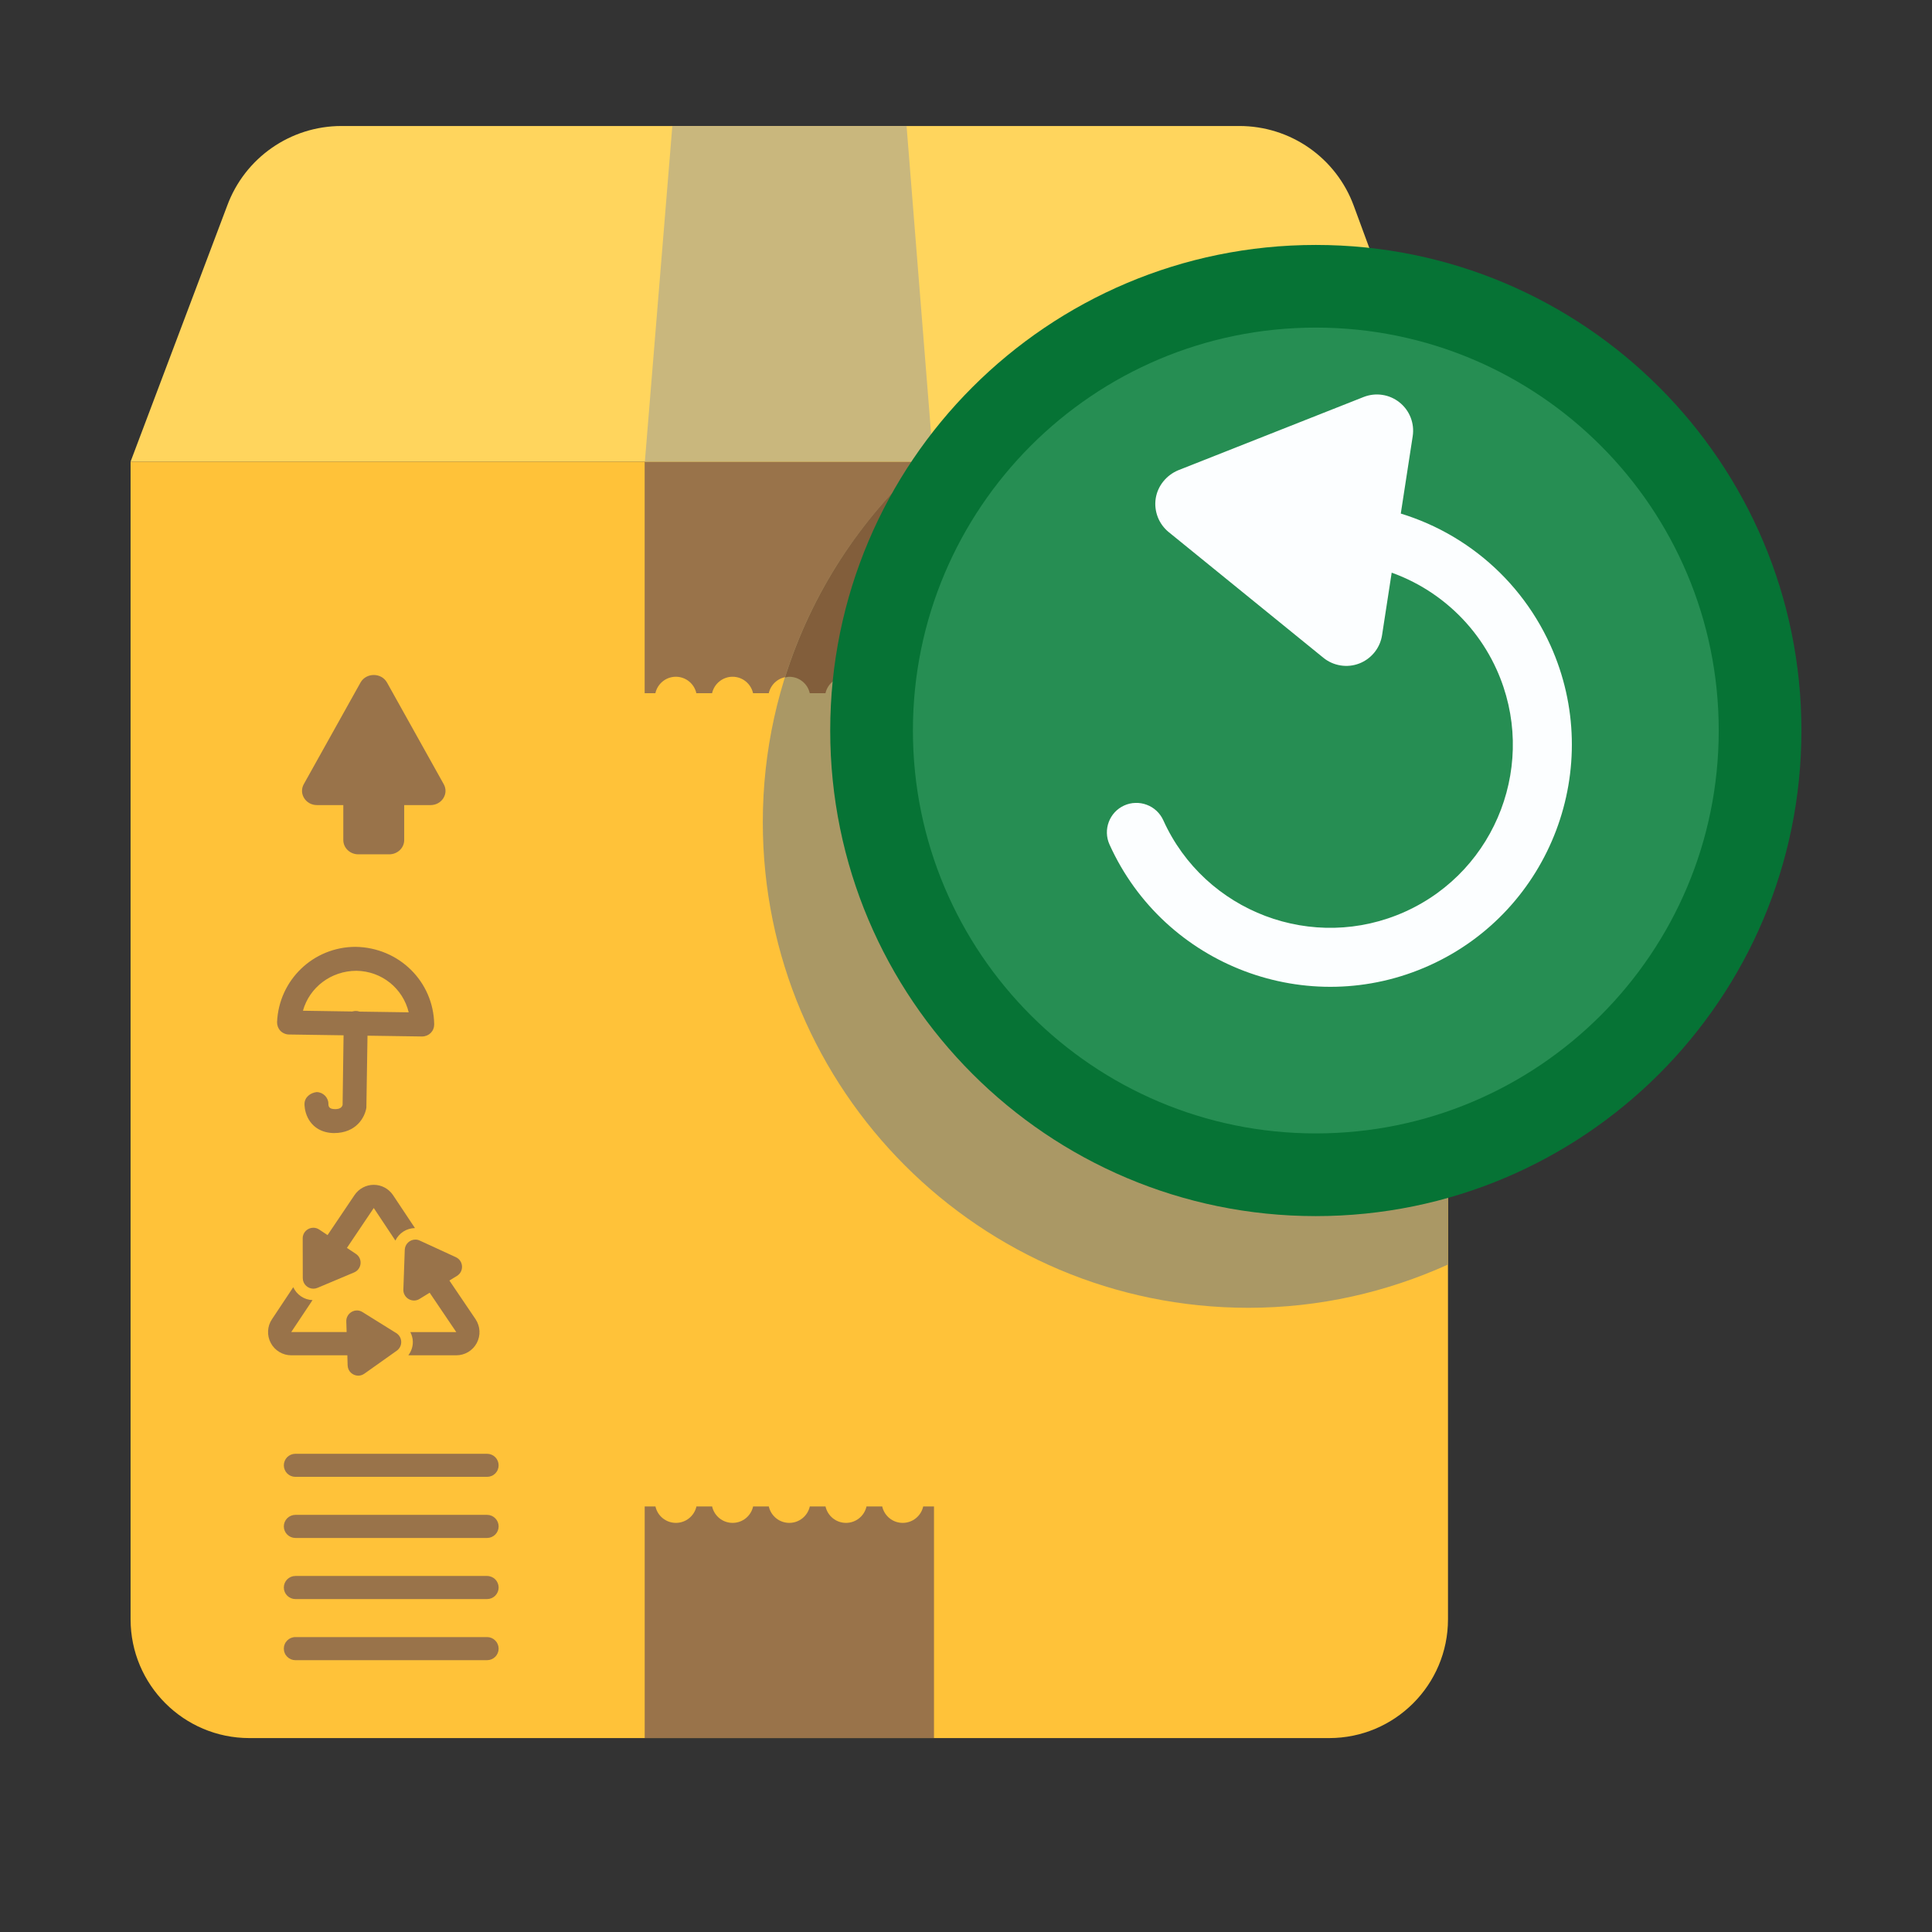
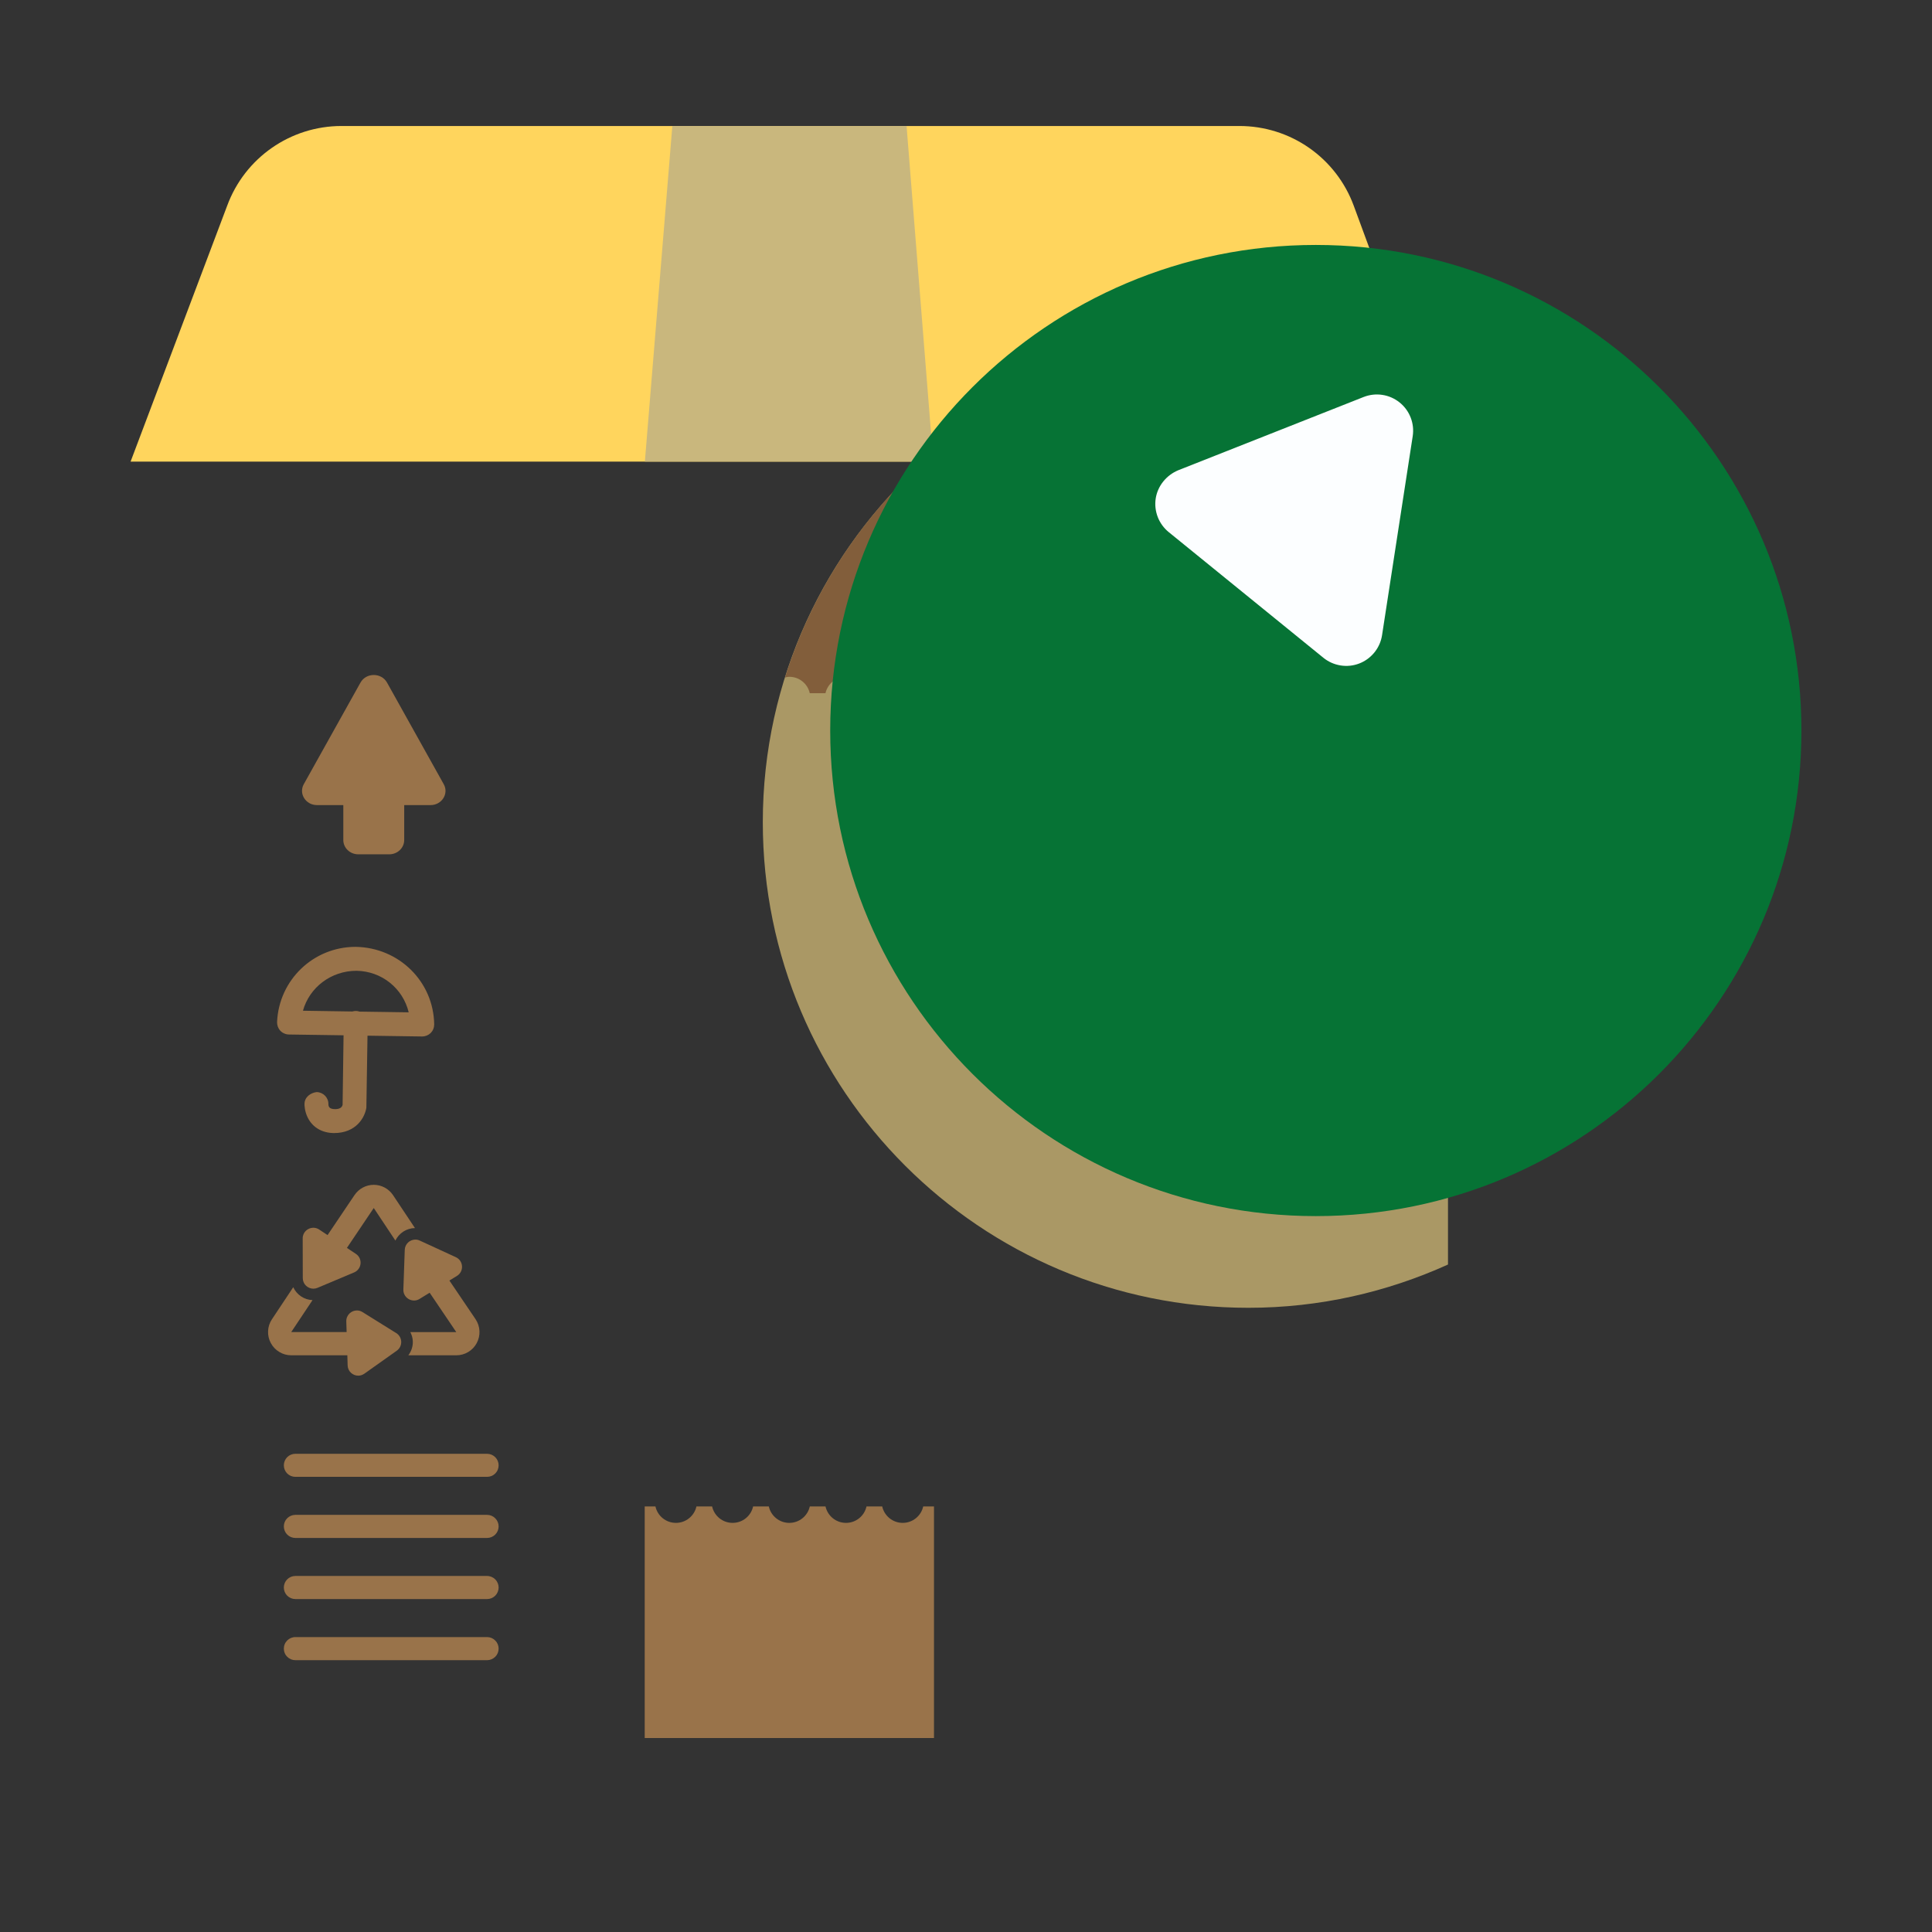
<svg xmlns="http://www.w3.org/2000/svg" width="46" height="46" viewBox="0 0 46 46" fill="none">
  <rect x="0" y="0" width="46" height="46" fill="#333333" stroke="none" />
  <g id="Frame">
    <g id="Group">
-       <path id="Vector" d="M3.109 10.991V38.554C3.109 40.116 4.376 41.383 5.938 41.383H31.647C33.209 41.383 34.476 40.116 34.476 38.554V10.991H3.109Z" fill="#FFC239" />
-       <path id="Vector_2" d="M15.349 10.991V16.505H15.604C15.654 16.281 15.853 16.113 16.092 16.113C16.331 16.113 16.53 16.281 16.58 16.505H16.954C16.979 16.394 17.041 16.295 17.129 16.224C17.218 16.152 17.328 16.113 17.442 16.113C17.681 16.113 17.88 16.281 17.93 16.505H18.304C18.354 16.281 18.553 16.113 18.792 16.113C19.031 16.113 19.23 16.281 19.28 16.505H19.654C19.703 16.281 19.903 16.113 20.142 16.113C20.381 16.113 20.58 16.281 20.63 16.505H21.003C21.028 16.394 21.09 16.295 21.179 16.224C21.267 16.152 21.378 16.113 21.492 16.113C21.73 16.113 21.93 16.281 21.98 16.505H22.235V10.991H15.349Z" fill="#99734A" />
      <path id="Vector_3" d="M32.232 4.898C32.027 4.341 31.657 3.861 31.17 3.521C30.684 3.182 30.105 3 29.511 3H8.13C6.915 3 5.829 3.758 5.409 4.898L3.109 10.991H34.476L32.232 4.898Z" fill="#FFD55D" />
      <path id="Vector_4" d="M21.585 3H16.008L15.354 10.991H22.222L21.585 3Z" fill="#C9B77D" />
      <g id="Group_2">
        <path id="Vector_5" d="M21.981 35.868C21.931 36.092 21.732 36.259 21.493 36.259C21.254 36.259 21.055 36.092 21.005 35.868H20.631C20.581 36.092 20.382 36.259 20.143 36.259C19.904 36.259 19.705 36.092 19.655 35.868H19.281C19.231 36.092 19.032 36.259 18.793 36.259C18.554 36.259 18.355 36.092 18.305 35.868H17.931C17.882 36.092 17.683 36.259 17.443 36.259C17.204 36.259 17.005 36.092 16.955 35.868H16.582C16.532 36.092 16.332 36.259 16.094 36.259C15.854 36.259 15.655 36.092 15.606 35.868H15.35V41.382H22.238V35.868H21.981ZM10.565 18.671L9.215 16.252C9.081 16.011 8.718 16.011 8.583 16.252L7.233 18.671C7.107 18.897 7.279 19.169 7.548 19.169H8.174V20.001C8.174 20.189 8.334 20.341 8.531 20.341H9.267C9.464 20.341 9.624 20.189 9.624 20.001V19.169H10.25C10.519 19.169 10.692 18.897 10.565 18.671L10.565 18.671ZM11.324 31.411L10.7 30.489L10.881 30.378C11.052 30.272 11.037 30.018 10.854 29.933L9.995 29.538C9.962 29.522 9.926 29.514 9.889 29.514C9.76 29.514 9.642 29.616 9.637 29.759L9.604 30.703C9.599 30.855 9.722 30.965 9.857 30.965C9.904 30.965 9.949 30.952 9.989 30.927L10.23 30.779L10.864 31.717H9.77C9.804 31.785 9.827 31.859 9.829 31.938C9.833 32.06 9.793 32.175 9.722 32.269H10.865C10.964 32.269 11.062 32.242 11.148 32.191C11.234 32.139 11.304 32.066 11.351 31.978C11.398 31.89 11.421 31.79 11.416 31.691C11.411 31.591 11.379 31.494 11.324 31.411ZM9.359 28.457C9.256 28.303 9.084 28.21 8.899 28.21C8.714 28.21 8.542 28.303 8.439 28.457L7.799 29.407L7.599 29.274C7.558 29.247 7.51 29.232 7.46 29.232C7.329 29.232 7.206 29.337 7.207 29.485L7.209 30.431C7.209 30.576 7.328 30.683 7.461 30.683C7.495 30.683 7.528 30.676 7.559 30.663L8.431 30.296C8.616 30.218 8.641 29.964 8.472 29.853L8.26 29.712L8.899 28.762L9.414 29.537C9.457 29.449 9.523 29.375 9.605 29.322C9.687 29.27 9.782 29.241 9.88 29.24L9.359 28.457ZM9.434 31.74L8.631 31.24C8.592 31.215 8.546 31.201 8.498 31.201C8.364 31.201 8.241 31.311 8.245 31.462L8.253 31.716H6.934L7.441 30.955C7.343 30.951 7.249 30.921 7.168 30.866C7.087 30.812 7.023 30.736 6.982 30.648L6.475 31.411C6.419 31.494 6.387 31.591 6.383 31.69C6.378 31.79 6.4 31.889 6.448 31.977C6.495 32.066 6.565 32.139 6.651 32.19C6.736 32.242 6.834 32.269 6.934 32.269H8.27L8.277 32.509C8.281 32.654 8.402 32.754 8.53 32.754C8.579 32.754 8.629 32.739 8.675 32.707L9.446 32.16C9.594 32.056 9.587 31.835 9.434 31.74L9.434 31.74ZM8.467 22.544H8.466C7.463 22.544 6.642 23.33 6.597 24.333C6.596 24.371 6.602 24.409 6.615 24.445C6.628 24.48 6.648 24.513 6.674 24.541C6.7 24.569 6.732 24.591 6.767 24.606C6.802 24.622 6.839 24.63 6.877 24.631L8.18 24.65L8.157 26.308C8.138 26.375 8.079 26.408 7.979 26.408C7.862 26.406 7.82 26.37 7.819 26.288C7.822 26.134 7.696 26.004 7.539 26.002C7.392 26.019 7.252 26.123 7.25 26.283C7.249 26.299 7.248 26.456 7.331 26.618C7.449 26.846 7.668 26.974 7.95 26.978C8.488 26.978 8.687 26.599 8.723 26.375L8.75 24.659L10.049 24.678C10.129 24.678 10.2 24.648 10.255 24.595C10.281 24.568 10.303 24.536 10.317 24.5C10.331 24.465 10.338 24.427 10.338 24.389C10.322 23.37 9.5 22.56 8.467 22.544ZM8.56 24.086C8.532 24.076 8.503 24.071 8.474 24.071C8.445 24.071 8.416 24.075 8.388 24.083L7.213 24.065C7.369 23.507 7.884 23.114 8.488 23.114C9.089 23.123 9.593 23.532 9.731 24.103L8.56 24.086Z" fill="#99734A" />
      </g>
      <path id="Vector_6" d="M21.999 10.991C19.649 13.107 18.162 16.164 18.162 19.576C18.162 25.962 23.338 31.138 29.724 31.138C31.42 31.138 33.025 30.764 34.476 30.108V10.991H21.999Z" fill="#AA9865" />
      <path id="Vector_7" d="M21.999 10.991C20.476 12.362 19.319 14.129 18.691 16.131C18.725 16.124 18.757 16.114 18.793 16.114C18.906 16.114 19.017 16.152 19.105 16.224C19.194 16.295 19.256 16.394 19.28 16.505H19.654C19.704 16.282 19.903 16.114 20.142 16.114C20.256 16.114 20.366 16.152 20.455 16.224C20.544 16.295 20.606 16.394 20.631 16.505H21.004C21.054 16.282 21.253 16.114 21.492 16.114C21.731 16.114 21.93 16.281 21.98 16.505H22.235V10.991H21.999Z" fill="#825E3B" />
      <path id="Vector_8" d="M42.891 17.393C42.891 23.779 37.714 28.955 31.329 28.955C24.943 28.955 19.767 23.779 19.767 17.393C19.767 11.008 24.943 5.832 31.329 5.832C37.714 5.832 42.891 11.008 42.891 17.393Z" fill="#067335" />
-       <path id="Vector_9" d="M40.922 17.393C40.922 22.691 36.627 26.986 31.329 26.986C26.031 26.986 21.736 22.691 21.736 17.393C21.736 12.095 26.031 7.8 31.329 7.8C36.627 7.8 40.922 12.095 40.922 17.393Z" fill="#268E53" />
-       <path id="Vector_10" d="M36.915 15.364C36.125 13.617 34.525 12.381 32.634 12.057C32.543 12.041 32.45 12.044 32.36 12.064C32.27 12.085 32.185 12.123 32.11 12.176C32.034 12.229 31.97 12.297 31.921 12.375C31.872 12.453 31.839 12.54 31.823 12.631C31.758 13.013 32.014 13.376 32.397 13.441C33.1 13.561 33.763 13.852 34.327 14.288C34.892 14.724 35.341 15.292 35.634 15.942C36.623 18.131 35.648 20.716 33.459 21.705C31.271 22.694 28.686 21.718 27.697 19.529C27.659 19.445 27.604 19.369 27.537 19.306C27.47 19.243 27.391 19.194 27.305 19.162C27.218 19.129 27.127 19.114 27.034 19.117C26.942 19.119 26.852 19.14 26.767 19.178C26.414 19.338 26.257 19.755 26.417 20.108C27.725 23.002 31.144 24.293 34.038 22.985C36.932 21.677 38.222 18.258 36.915 15.364Z" fill="#FCFEFF" />
      <path id="Vector_11" d="M33.322 9.581C33.203 9.486 33.062 9.424 32.912 9.402C32.762 9.379 32.609 9.397 32.468 9.452L28.052 11.197C27.773 11.314 27.564 11.566 27.517 11.868C27.494 12.016 27.511 12.168 27.565 12.309C27.619 12.449 27.709 12.573 27.825 12.668L31.51 15.662C31.628 15.758 31.769 15.82 31.919 15.844C32.069 15.868 32.222 15.852 32.364 15.797C32.379 15.791 32.394 15.785 32.409 15.778C32.539 15.719 32.653 15.628 32.74 15.514C32.827 15.4 32.884 15.266 32.906 15.124L33.636 10.385C33.683 10.08 33.563 9.773 33.322 9.581H33.322Z" fill="#FCFEFF" />
      <path id="Vector_12" d="M11.597 34.614H7.032C6.96 34.614 6.89 34.643 6.838 34.694C6.787 34.746 6.758 34.816 6.758 34.888C6.758 34.961 6.787 35.031 6.838 35.083C6.89 35.134 6.96 35.163 7.032 35.163H11.598C11.634 35.163 11.669 35.156 11.703 35.142C11.736 35.129 11.766 35.108 11.792 35.083C11.817 35.057 11.838 35.027 11.851 34.994C11.865 34.96 11.872 34.925 11.872 34.888C11.872 34.816 11.843 34.746 11.791 34.694C11.74 34.643 11.67 34.614 11.597 34.614ZM11.597 36.068H7.032C6.96 36.069 6.89 36.097 6.838 36.149C6.787 36.2 6.758 36.27 6.758 36.343C6.758 36.416 6.787 36.486 6.838 36.537C6.89 36.589 6.96 36.618 7.032 36.618H11.598C11.67 36.618 11.74 36.589 11.792 36.537C11.843 36.486 11.872 36.416 11.872 36.343C11.872 36.27 11.843 36.2 11.791 36.149C11.74 36.097 11.67 36.068 11.597 36.068ZM11.597 37.523H7.032C6.96 37.523 6.89 37.552 6.838 37.604C6.787 37.655 6.758 37.725 6.758 37.798C6.758 37.871 6.787 37.941 6.838 37.992C6.89 38.044 6.96 38.073 7.032 38.073H11.598C11.634 38.073 11.669 38.066 11.703 38.052C11.736 38.038 11.766 38.018 11.792 37.992C11.817 37.967 11.837 37.936 11.851 37.903C11.865 37.87 11.872 37.834 11.872 37.798C11.872 37.762 11.865 37.726 11.851 37.693C11.837 37.66 11.817 37.629 11.791 37.604C11.766 37.578 11.736 37.558 11.702 37.544C11.669 37.531 11.633 37.523 11.597 37.523ZM11.597 38.978H7.032C6.996 38.978 6.961 38.986 6.927 38.999C6.894 39.013 6.864 39.033 6.838 39.059C6.813 39.084 6.792 39.115 6.779 39.148C6.765 39.181 6.758 39.217 6.758 39.253C6.758 39.289 6.765 39.325 6.779 39.358C6.792 39.392 6.813 39.422 6.838 39.447C6.864 39.473 6.894 39.493 6.927 39.507C6.961 39.521 6.996 39.528 7.032 39.528H11.598C11.67 39.528 11.74 39.499 11.792 39.447C11.843 39.396 11.872 39.326 11.872 39.253C11.872 39.18 11.843 39.11 11.791 39.059C11.74 39.007 11.67 38.978 11.597 38.978Z" fill="#99734A" />
    </g>
  </g>
</svg>